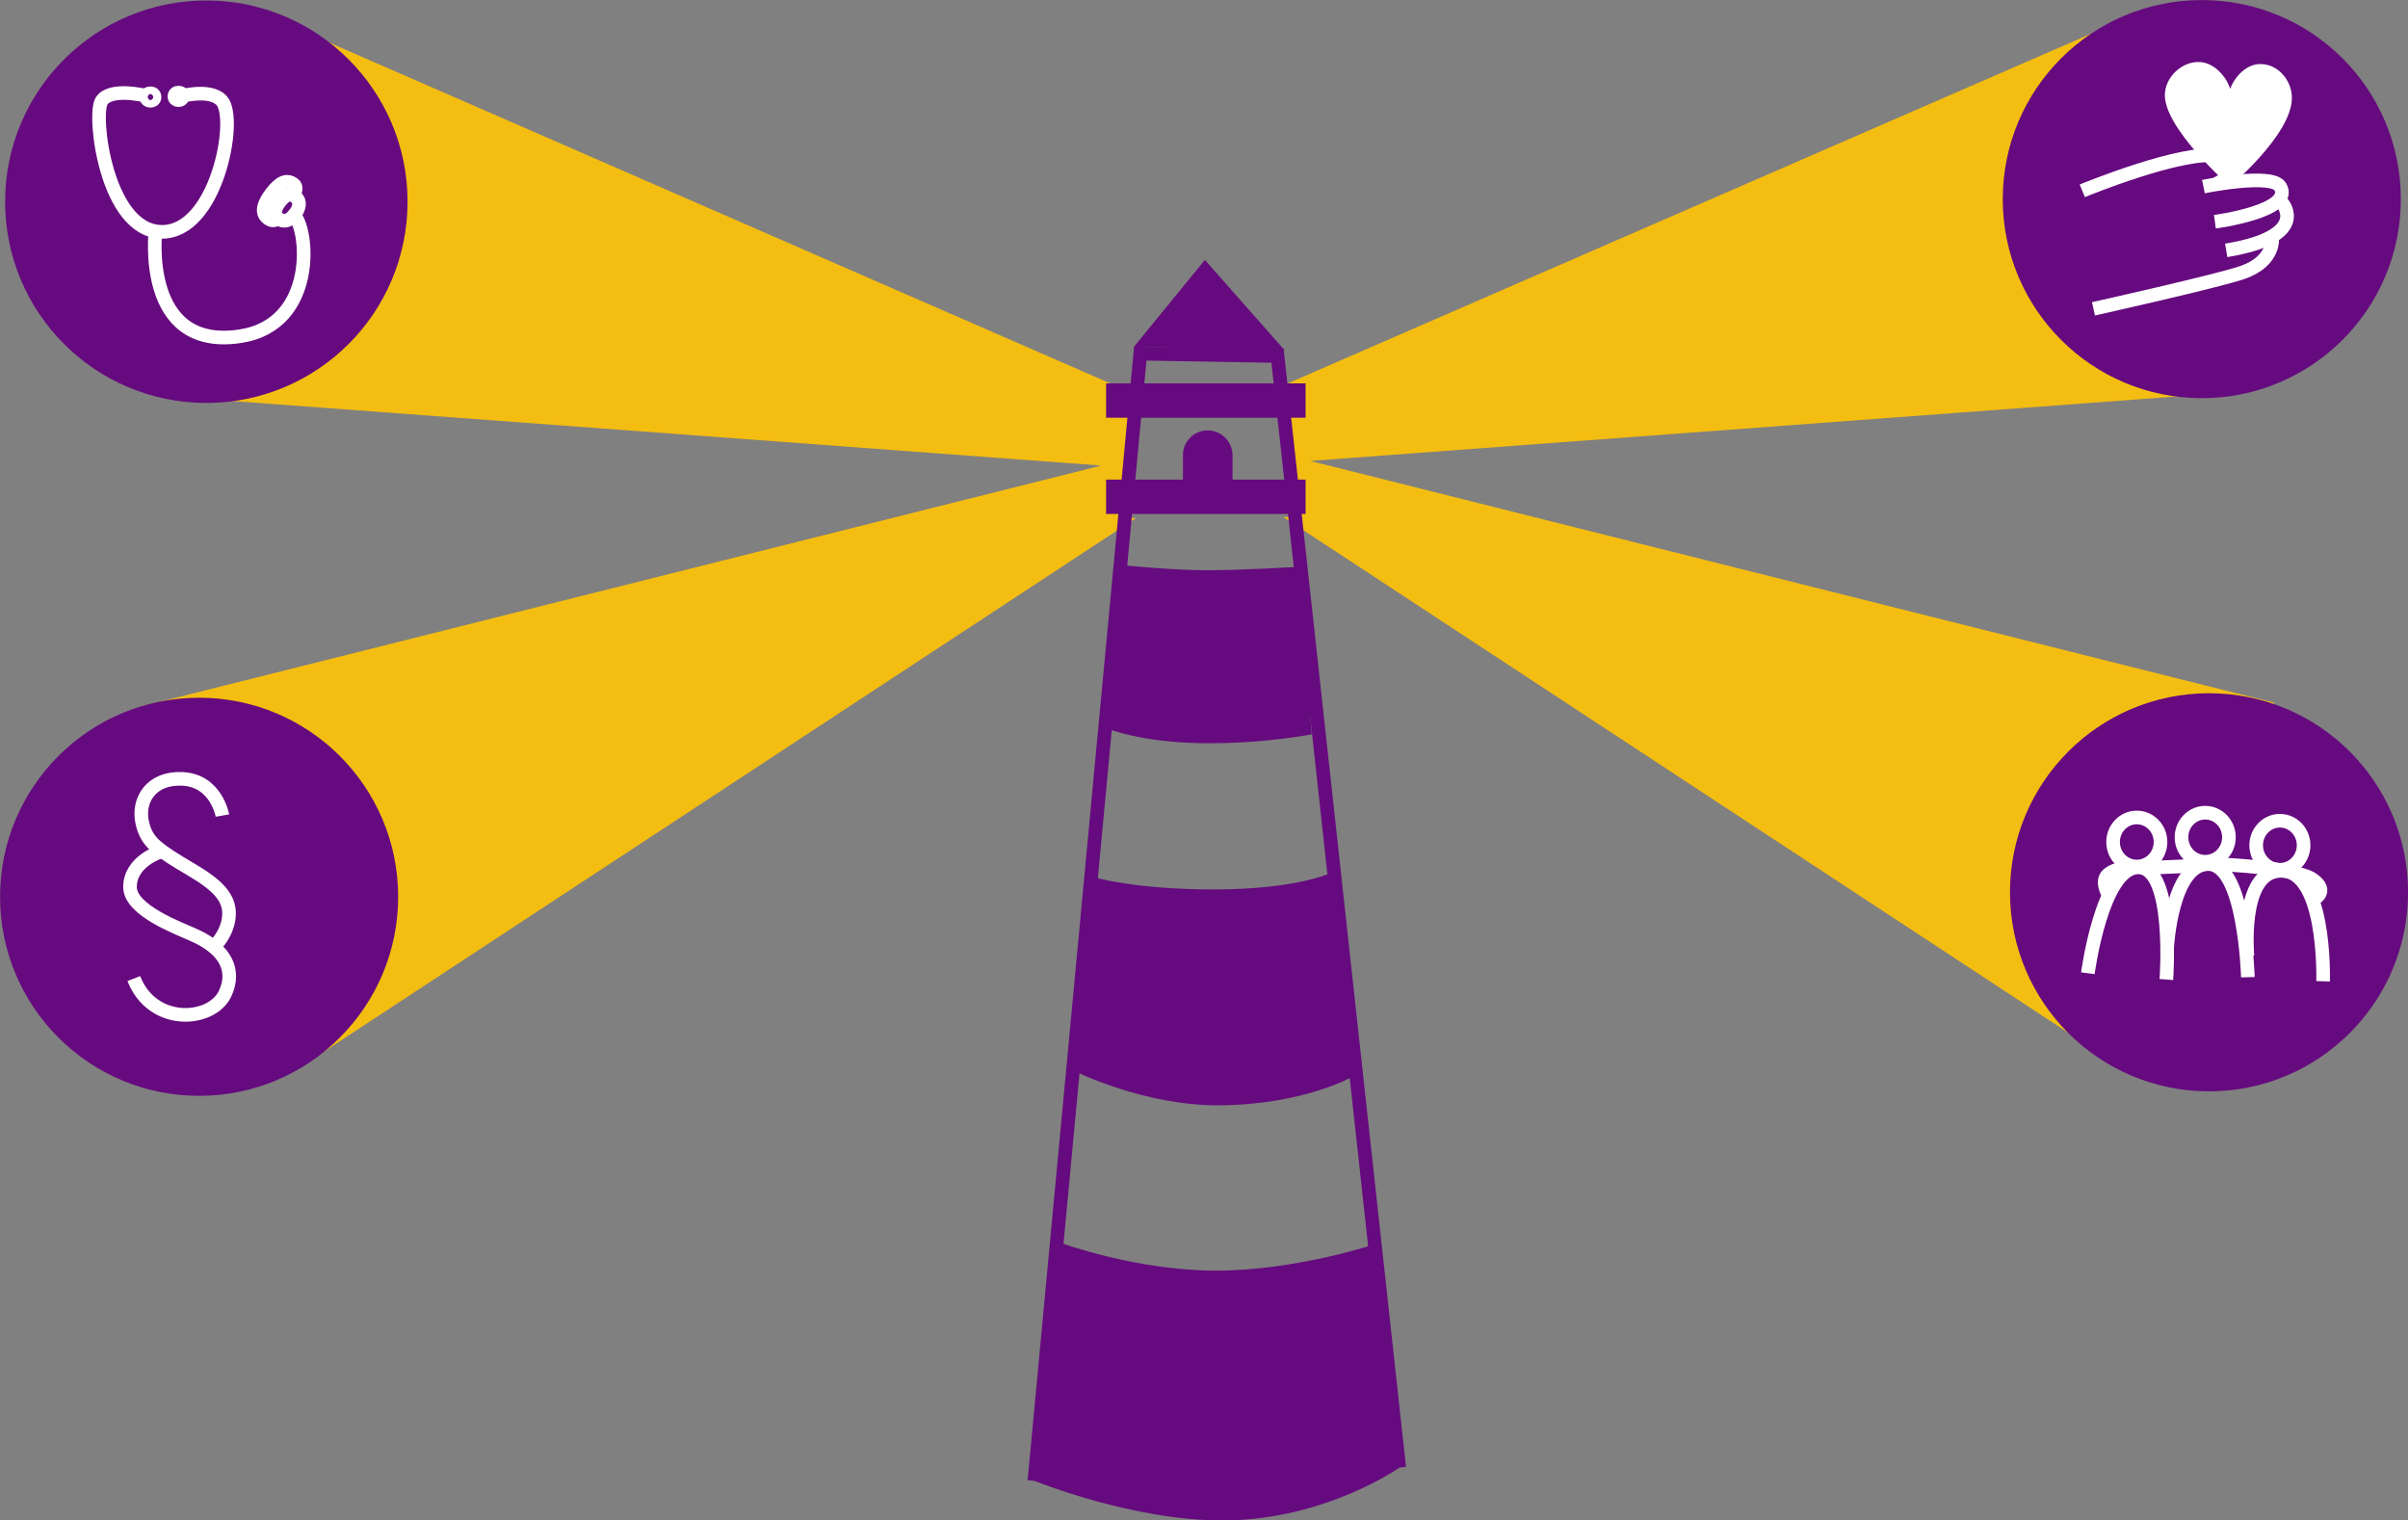
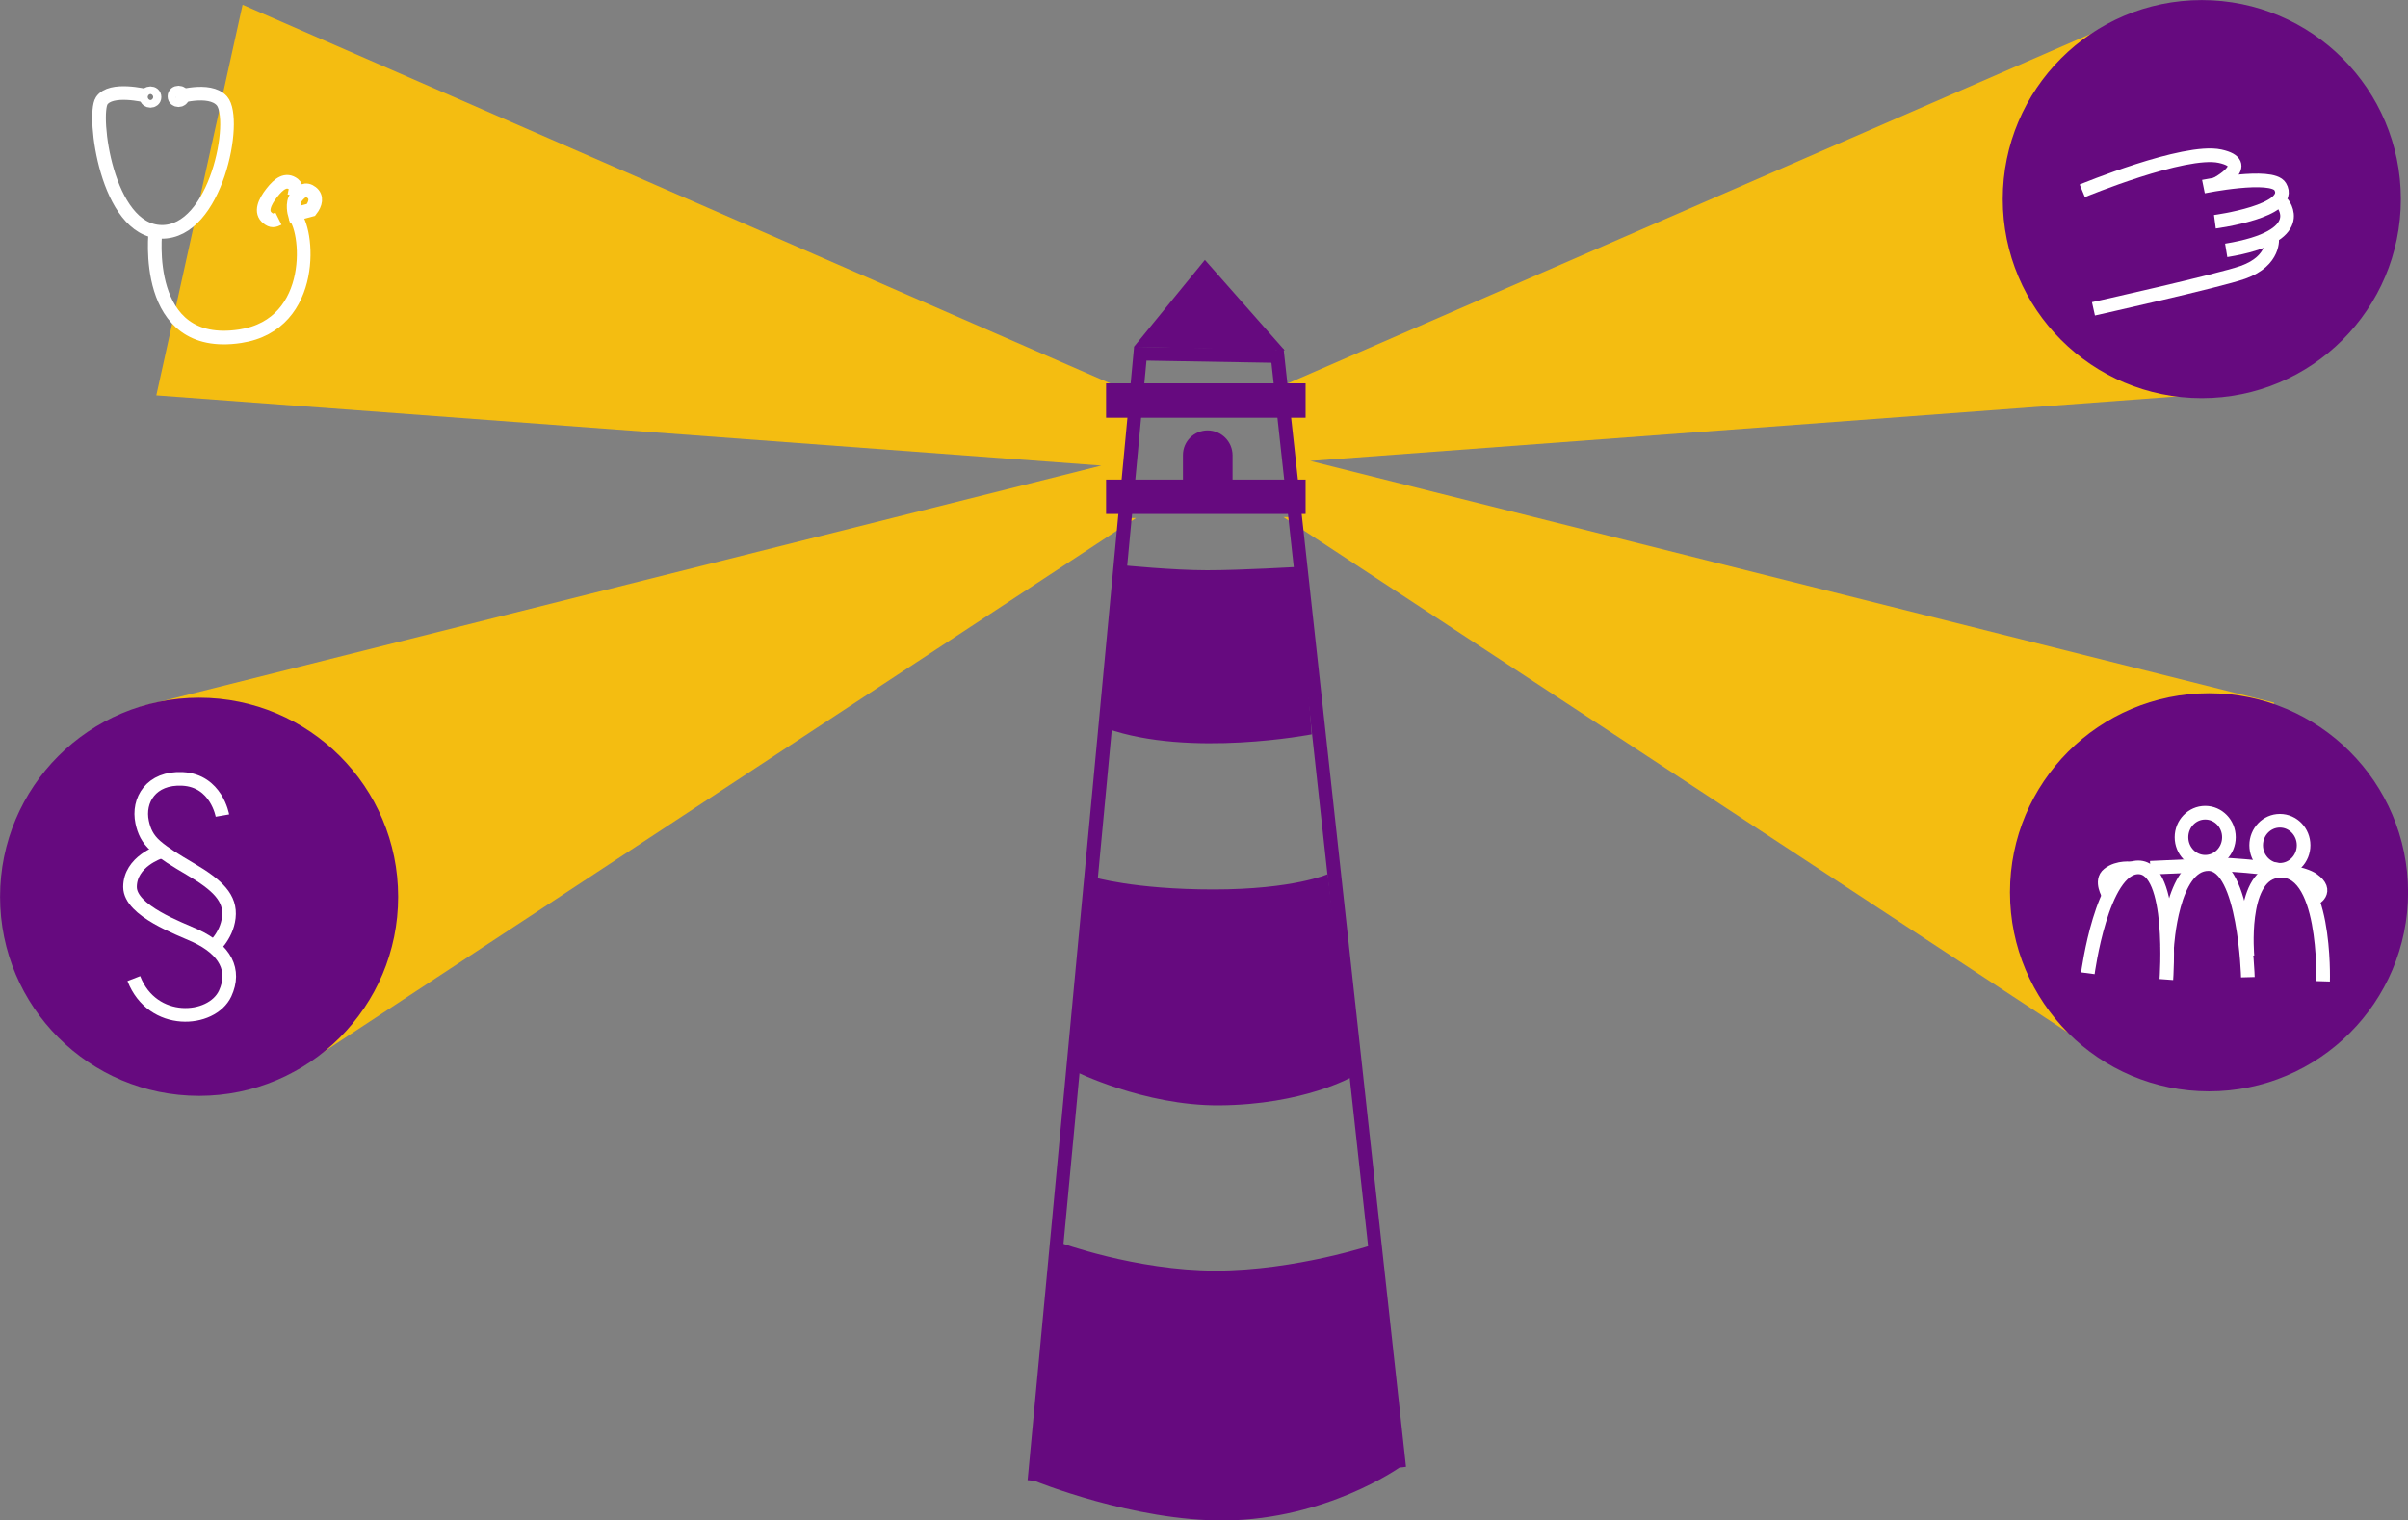
<svg xmlns="http://www.w3.org/2000/svg" id="Ebene_2" viewBox="0 0 176.69 111.56">
  <rect x="0" y="0" width="176.69" height="111.56" fill="#808080" stroke="none" />
  <g id="Motive">
    <polygon points="82.77 38.01 83.32 28.94 17.8 .35 11.47 29.01 80.81 34.16 10.33 51.84 21.4 78.72 83.36 38.01 82.77 38.01" style="fill:#f4bd11;" />
    <polygon points="96.14 33.82 165.22 28.68 159.18 .34 157.92 .52 93.85 28.41 94.27 28.41 94.95 37.94 94.17 37.94 155.8 78.43 166.87 51.56 96.14 33.82" style="fill:#f4bd11;" />
    <circle cx="161.56" cy="14.61" r="14.12" style="fill:#660a7f; stroke:#660a7f; stroke-miterlimit:10; stroke-width:.97px;" />
    <circle cx="162.09" cy="65.47" r="14.12" style="fill:#660a7f; stroke:#660a7f; stroke-miterlimit:10; stroke-width:.97px;" />
-     <circle cx="15.14" cy="14.8" r="14.26" style="fill:#660a7f; stroke:#660a7f; stroke-miterlimit:10; stroke-width:1.01px;" />
    <circle cx="14.61" cy="65.8" r="14.12" style="fill:#660a7f; stroke:#660a7f; stroke-miterlimit:10; stroke-width:.97px;" />
    <path d="M10.71,7.03s-2.58-.65-3.25.37.33,9.52,4.37,9.61c4.04.09,5.63-8.27,4.45-9.61-.91-1.03-3.39-.24-3.39-.24" style="fill:none; stroke:#fff; stroke-miterlimit:10;" />
    <path d="M11.41,16.92s-1.07,8.86,6.22,7.75c5.68-.87,5.02-8.02,3.89-8.94" style="fill:none; stroke:#fff; stroke-miterlimit:10;" />
-     <path d="M21.62,15.72c-.34.44-.76.65-1.19.32s-.23-.82.12-1.26.69-.67,1.12-.34.3.84-.04,1.28Z" style="fill:none; stroke:#fff; stroke-miterlimit:10;" />
+     <path d="M21.62,15.72s-.23-.82.12-1.26.69-.67,1.12-.34.3.84-.04,1.28Z" style="fill:none; stroke:#fff; stroke-miterlimit:10;" />
    <path d="M20.43,16.04c-.32.16-.49.2-.79-.04-.56-.43-.23-1.17.3-1.85s1.05-1.06,1.61-.63c.27.21.09.5.05.82" style="fill:none; stroke:#fff; stroke-miterlimit:10;" />
    <ellipse cx="11.04" cy="7.12" rx=".3" ry=".28" style="fill:none; stroke:#fff; stroke-miterlimit:10;" />
    <ellipse cx="13.1" cy="7.07" rx=".3" ry=".28" style="fill:none; stroke:#fff; stroke-miterlimit:10;" />
    <path d="M152.79,14s7.51-3.1,10.1-2.54-.29,2.06-.29,2.06" style="fill:none; stroke:#fff; stroke-miterlimit:10;" />
    <path d="M161.68,13.69s5.02-1.02,5.63,0c1.08,1.8-4.79,2.58-4.79,2.58" style="fill:none; stroke:#fff; stroke-miterlimit:10;" />
    <path d="M167.46,14.89s2.15,2.45-4.11,3.48" style="fill:none; stroke:#fff; stroke-miterlimit:10;" />
    <path d="M153.61,22.66s9.23-2.06,10.97-2.68c2.39-.85,2.14-2.54,2.14-2.54" style="fill:none; stroke:#fff; stroke-miterlimit:10;" />
-     <path d="M168.17,7.24c.03-1.25-.93-2.5-2.25-2.54-1.07-.04-1.94.92-2.28,1.82-.28-.92-1.2-1.94-2.26-1.97-1.32-.04-2.5,1.13-2.53,2.38-.08,2.48,4.78,6.74,4.78,6.74,0,0,4.48-3.75,4.54-6.43Z" style="fill:#fff;" />
    <path d="M153.2,71.41s1.03-7.77,3.7-7.77,2.06,8.23,2.06,8.23" style="fill:none; stroke:#fff; stroke-miterlimit:10;" />
    <path d="M159.02,69.48s.34-6.08,3.02-6.08,2.9,8.3,2.9,8.3" style="fill:none; stroke:#fff; stroke-miterlimit:10;" />
    <path d="M164.91,70.15s-.54-5.75,2.09-6.22c3.73-.67,3.46,8.07,3.46,8.07" style="fill:none; stroke:#fff; stroke-miterlimit:10;" />
-     <ellipse cx="156.79" cy="61.78" rx="1.74" ry="1.8" style="fill:none; stroke:#fff; stroke-miterlimit:10;" />
    <ellipse cx="161.81" cy="61.43" rx="1.74" ry="1.8" style="fill:none; stroke:#fff; stroke-miterlimit:10;" />
    <ellipse cx="167.29" cy="62.02" rx="1.74" ry="1.8" style="fill:none; stroke:#fff; stroke-miterlimit:10;" />
    <path d="M156.44,63.73s-1.01-.16-1.73.41c-.62.49,0,1.5,0,1.5" style="fill:none; stroke:#fff; stroke-miterlimit:10;" />
    <line x1="157.78" y1="63.67" x2="161.08" y2="63.52" style="fill:none; stroke:#fff; stroke-miterlimit:10;" />
    <path d="M162.78,63.41s5.68.24,6.92,1.12c1.24.88.08,1.44.08,1.44" style="fill:none; stroke:#fff; stroke-miterlimit:10;" />
    <path d="M81.2,53.45l1.26-11.97s3.61.36,6.12.36,6.71-.25,6.71-.25l.96,12.29s-8.93,1.73-15.05-.43Z" style="fill:#660a7f;" />
    <polygon points="88.41 19.07 83.2 25.45 94.27 25.71 88.41 19.07" style="fill:#660a7f;" />
    <path d="M80.22,64.36l-1.39,14.22s5.11,2.56,10.64,2.52c6.17-.04,9.77-2.1,9.77-2.1l-1.82-14.86s-2.5,1.12-8.37,1.12-8.83-.91-8.83-.91Z" style="fill:#660a7f;" />
    <path d="M77.7,91.15l-1.8,17.5s7.29,2.98,14.01,2.91c7.4-.08,12.76-3.87,12.76-3.87l-1.86-16.38s-5.73,1.92-11.61,1.92-11.5-2.08-11.5-2.08Z" style="fill:#660a7f;" />
    <line x1="93.69" y1="25.66" x2="102.67" y2="107.68" style="fill:none; stroke:#660a7f; stroke-miterlimit:10;" />
    <polyline points="93.58 26.12 83.67 25.95 75.9 108.65" style="fill:none; stroke:#660a7f; stroke-miterlimit:10;" />
    <rect x="81.16" y="35.19" width="14.64" height="2.52" style="fill:#660a7f;" />
    <rect x="81.16" y="28.13" width="14.64" height="2.52" style="fill:#660a7f;" />
    <path d="M88.61,31.58h0c1.01,0,1.83.82,1.83,1.83v2.77h-3.64v-2.79c0-1,.81-1.81,1.81-1.81Z" style="fill:#660a7f;" />
    <path d="M16.32,59.84s-.44-2.56-2.92-2.69c-2.32-.12-3.31,1.57-2.97,3.17.14.65.38,1.22,1,1.76s1.49,1.07,2.51,1.67c2.05,1.2,3.01,2.15,2.85,3.57s-1.26,2.3-1.26,2.3" style="fill:none; stroke:#fff; stroke-miterlimit:10;" />
    <path d="M11.75,62.5s-2.21.7-2.21,2.58c0,1.75,3.65,3.05,4.8,3.58,2.2,1.02,2.97,2.53,2.18,4.24-.98,2.1-5.34,2.41-6.7-1.1" style="fill:none; stroke:#fff; stroke-miterlimit:10;" />
  </g>
</svg>